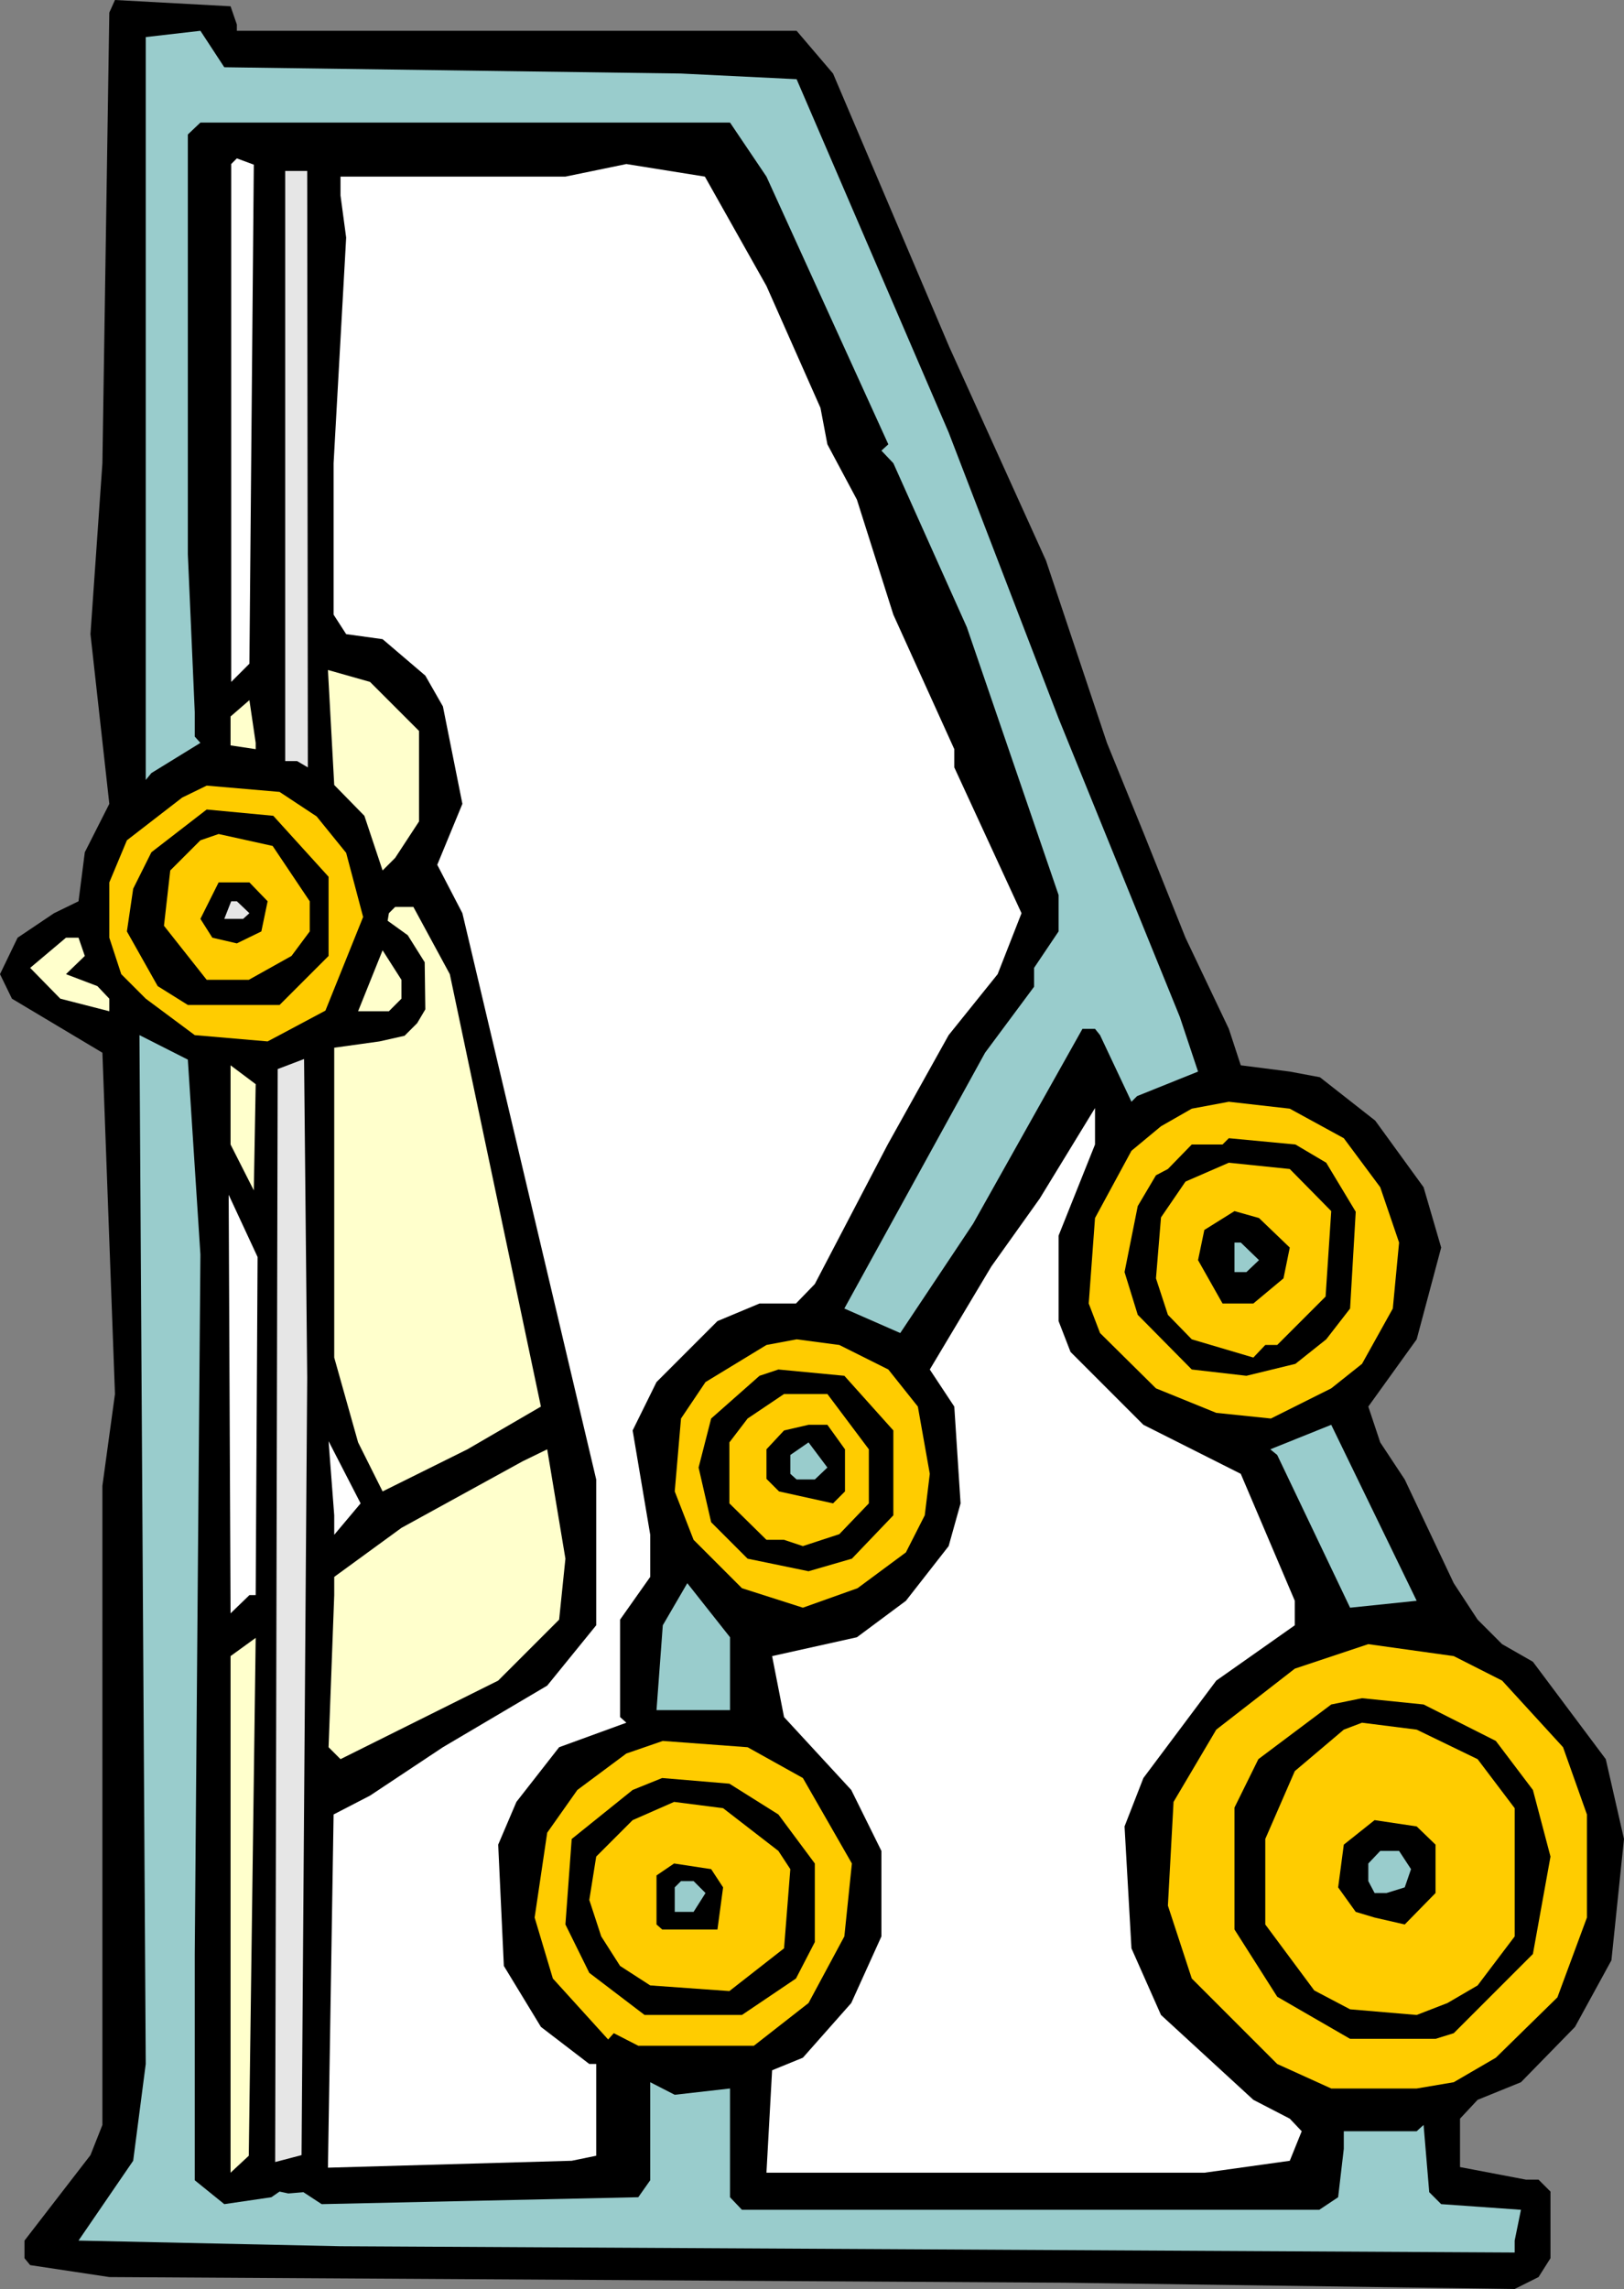
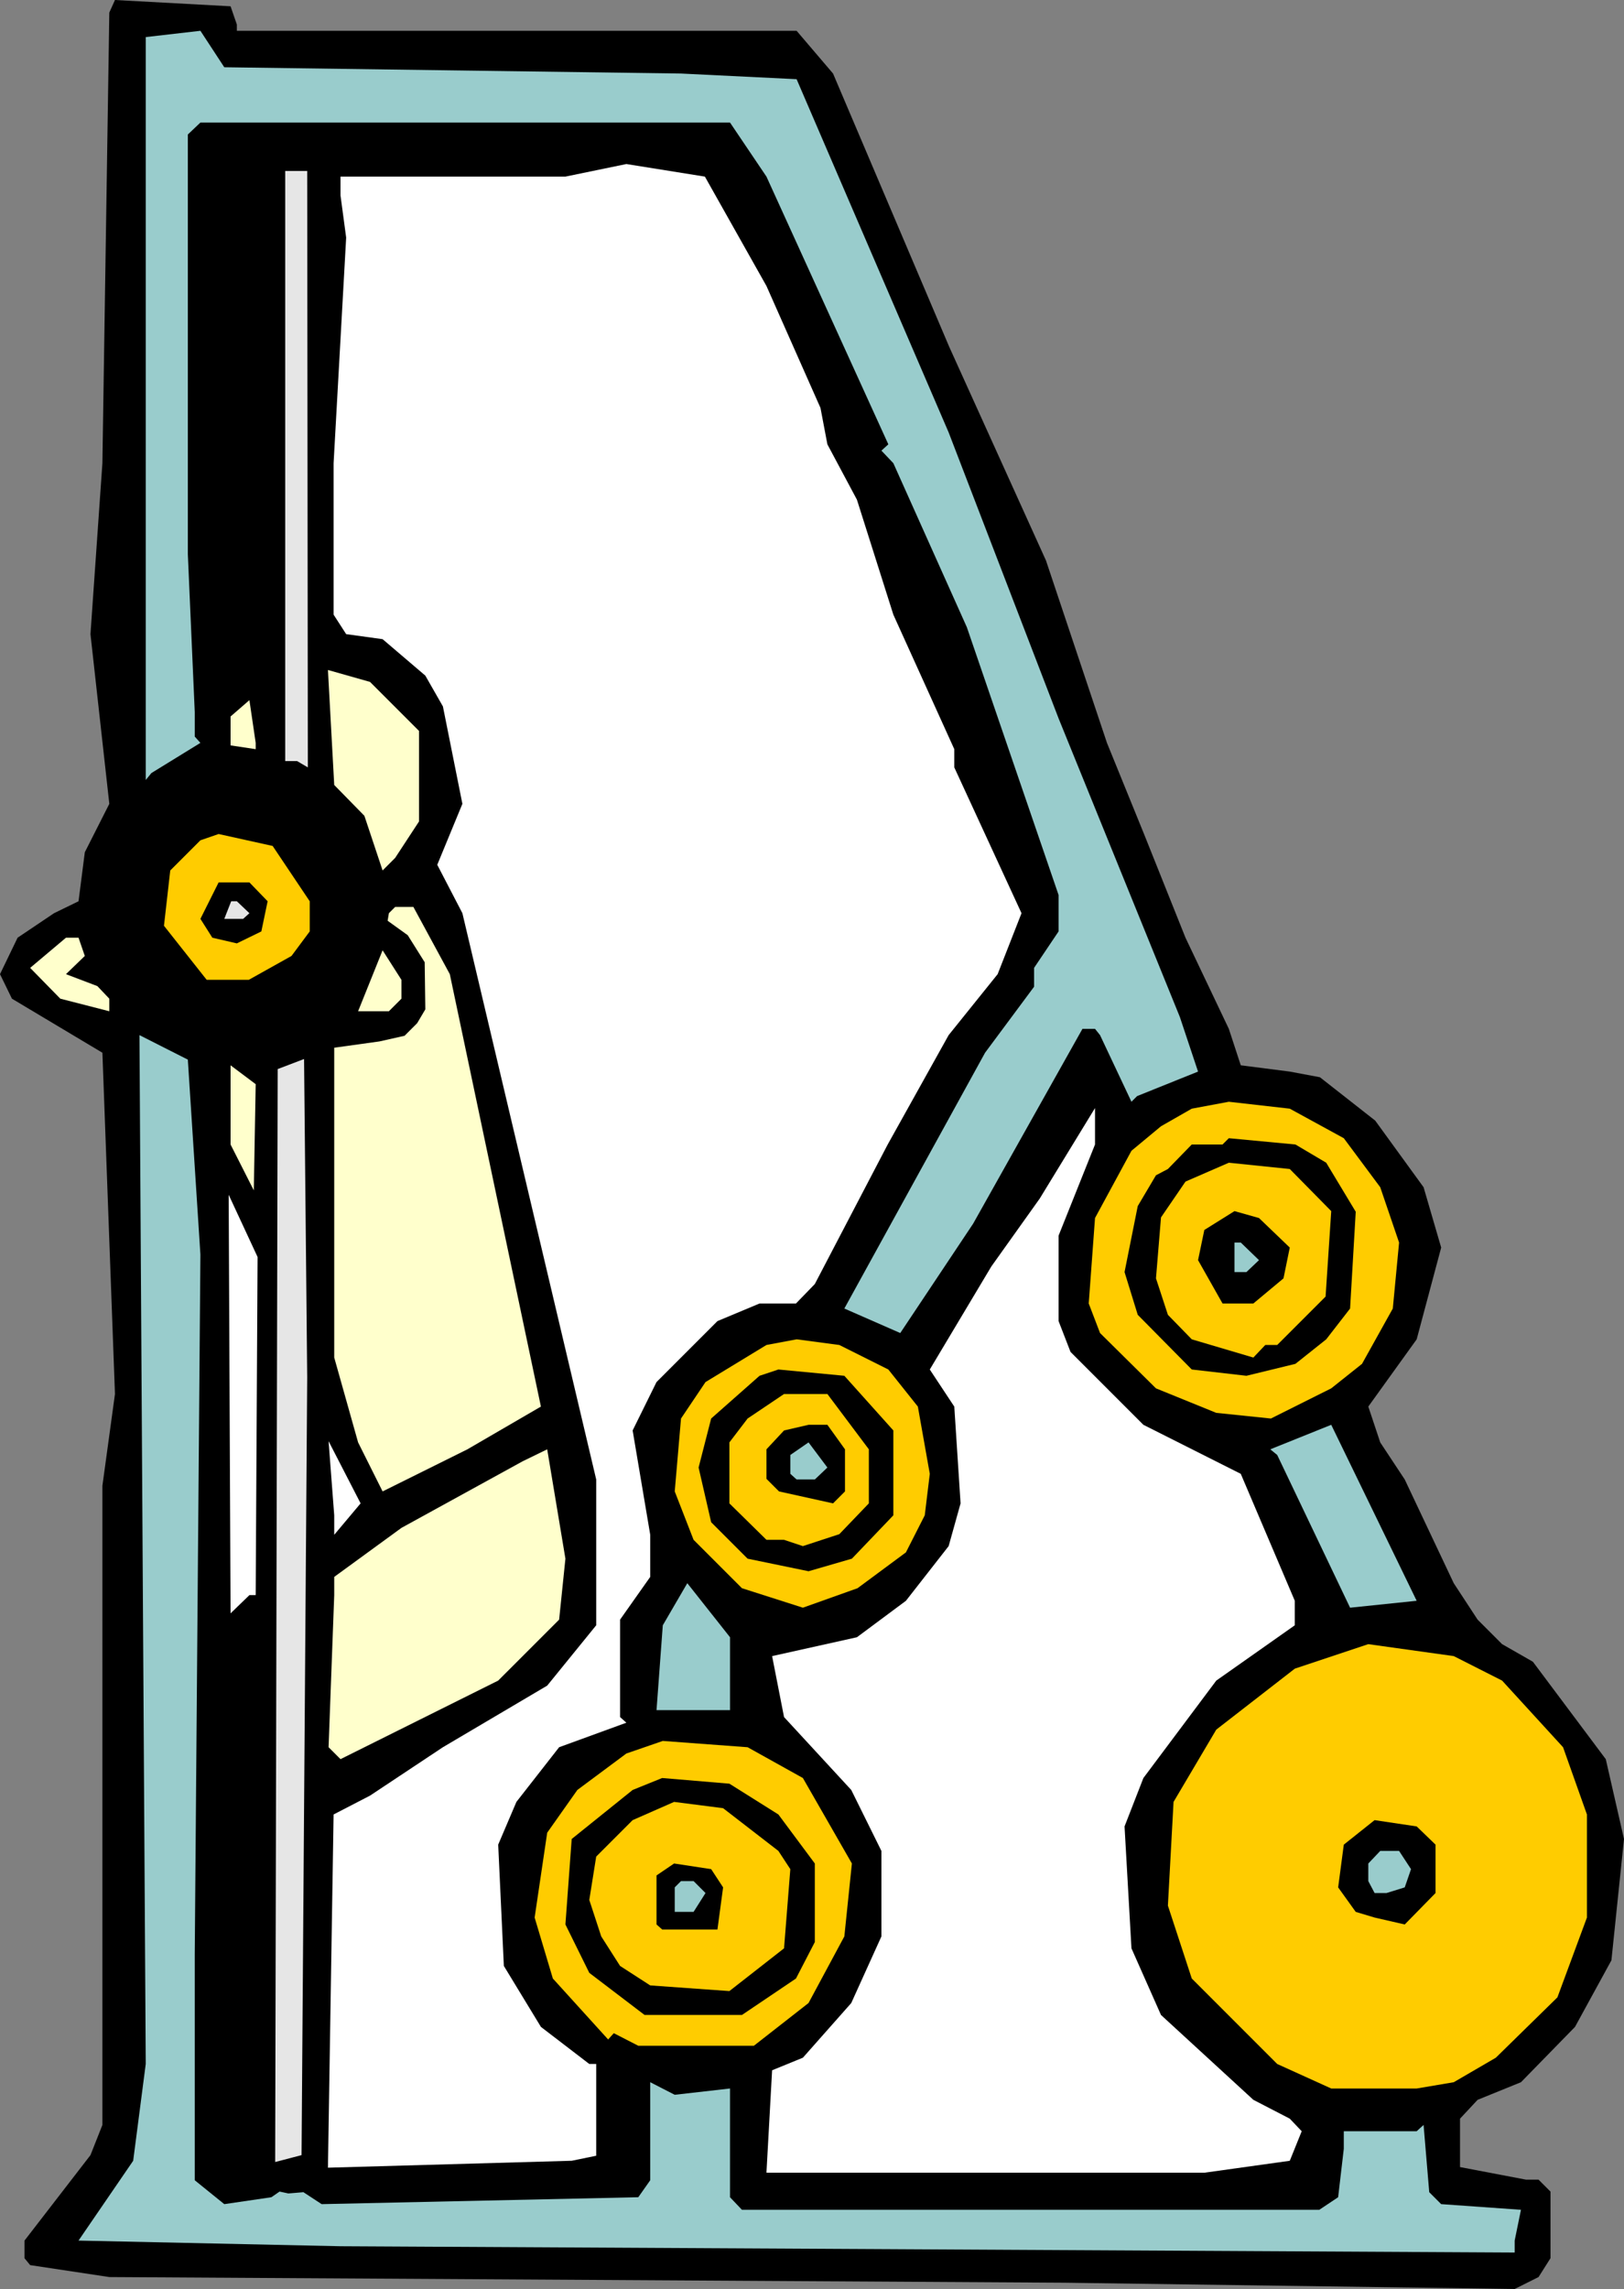
<svg xmlns="http://www.w3.org/2000/svg" xmlns:ns1="http://sodipodi.sourceforge.net/DTD/sodipodi-0.dtd" xmlns:ns2="http://www.inkscape.org/namespaces/inkscape" version="1.0" width="110.528mm" height="155.711mm" id="svg45" ns1:docname="Legs 27.wmf">
  <rect width="100%" height="100%" fill="#808080" stroke="none" />
  <ns1:namedview id="namedview45" pagecolor="#ffffff" bordercolor="#000000" borderopacity="0.25" ns2:showpageshadow="2" ns2:pageopacity="0.0" ns2:pagecheckerboard="0" ns2:deskcolor="#d1d1d1" ns2:document-units="mm" />
  <defs id="defs1">
    <pattern id="WMFhbasepattern" patternUnits="userSpaceOnUse" width="6" height="6" x="0" y="0" />
  </defs>
  <path style="fill:#000000;fill-opacity:1;fill-rule:evenodd;stroke:none" d="M 60.924,6.302 V 7.918 H 204.912 l 9.373,10.988 29.896,70.292 24.887,54.941 15.675,46.861 9.535,23.431 10.666,26.663 11.151,23.431 3.07,9.372 12.605,1.616 7.757,1.454 14.221,11.15 12.443,17.129 4.525,15.513 -6.303,23.592 -12.443,17.29 3.07,9.211 6.303,9.534 12.605,26.663 6.141,9.372 6.303,6.302 7.919,4.525 18.746,25.047 4.686,20.522 -3.232,31.187 -9.373,17.129 -13.898,14.22 -11.151,4.525 -4.525,4.848 v 12.443 l 16.968,3.232 h 3.232 l 3.07,3.07 v 17.129 l -3.07,4.848 -6.141,3.07 -115.869,-1.616 -245.636,-1.454 -20.362,-3.07 -1.454,-1.778 v -4.525 l 16.968,-21.976 3.07,-7.756 V 382.001 L 29.573,358.409 26.341,270.665 3.07,256.768 0,250.466 l 4.525,-9.372 9.373,-6.302 6.302,-3.07 1.616,-12.604 6.302,-12.443 -4.848,-43.63 3.07,-43.953 L 28.119,3.232 29.573,0 59.308,1.616 Z" id="path1" />
  <path style="fill:#99cccc;fill-opacity:1;fill-rule:evenodd;stroke:none" d="m 175.177,18.906 29.735,1.454 39.108,90.814 28.28,73.524 31.189,76.756 4.686,14.058 -15.675,6.302 -1.454,1.454 -8.08,-17.129 -1.293,-1.616 h -3.232 l -28.119,50.093 -18.746,28.117 -14.383,-6.302 36.199,-65.768 12.605,-16.967 v -4.848 l 6.303,-9.372 v -9.372 l -23.594,-68.838 -18.907,-42.175 -3.07,-3.232 1.778,-1.616 L 197.155,45.407 187.782,31.51 H 51.551 l -3.232,3.07 V 142.523 l 1.778,40.559 v 6.302 l 1.454,1.616 -12.605,7.756 -1.454,1.778 V 9.534 L 51.551,7.918 57.692,17.29 Z" id="path2" />
-   <path style="fill:#ffffff;fill-opacity:1;fill-rule:evenodd;stroke:none" d="m 64.156,170.64 -4.686,4.686 V 42.175 l 1.454,-1.454 4.363,1.616 z" id="path3" />
  <path style="fill:#ffffff;fill-opacity:1;fill-rule:evenodd;stroke:none" d="m 197.155,73.524 13.898,31.349 1.778,9.372 7.595,14.22 9.373,29.571 15.675,34.581 v 4.686 l 17.291,37.489 -6.141,15.674 -12.605,15.674 -15.675,28.117 -18.746,35.873 -4.848,5.009 h -9.373 l -10.827,4.525 -15.675,15.674 -6.141,12.443 4.525,26.824 v 10.827 l -7.757,10.988 v 25.047 l 1.616,1.454 -17.291,6.302 -10.989,14.058 -4.686,10.988 1.454,31.187 9.535,15.674 12.443,9.534 h 1.778 v 23.592 l -6.303,1.293 -62.702,1.778 1.454,-90.814 9.373,-4.848 18.746,-12.443 26.826,-15.836 12.605,-15.513 v -37.489 l -34.421,-145.594 -6.464,-12.443 6.464,-15.674 -5.01,-25.047 -4.525,-7.918 -10.989,-9.372 -9.373,-1.293 -3.232,-5.009 V 119.093 L 89.043,61.081 87.589,50.255 v -4.848 h 57.854 l 15.675,-3.232 20.2,3.232 z" id="path4" />
  <path style="fill:#e6e6e6;fill-opacity:1;fill-rule:evenodd;stroke:none" d="m 79.185,197.303 -2.747,-1.616 H 73.368 V 43.953 h 5.656 z" id="path5" />
  <path style="fill:#ffffcc;fill-opacity:1;fill-rule:evenodd;stroke:none" d="m 107.789,187.93 v 23.269 l -6.141,9.372 -3.232,3.232 -4.686,-14.058 -7.757,-7.918 -1.616,-29.571 10.827,3.07 z" id="path6" />
  <path style="fill:#ffffcc;fill-opacity:1;fill-rule:evenodd;stroke:none" d="m 65.772,192.617 -6.464,-0.97 v -7.433 l 4.848,-4.201 1.616,10.988 z" id="path7" />
-   <path style="fill:#ffcc00;fill-opacity:1;fill-rule:evenodd;stroke:none" d="m 81.448,209.907 7.595,9.372 4.363,16.482 -9.696,24.077 -14.867,7.918 -18.746,-1.616 -12.605,-9.372 -6.302,-6.302 -3.07,-9.372 v -14.22 l 4.525,-10.827 14.221,-10.988 6.302,-3.07 18.746,1.616 z" id="path8" />
  <path style="fill:#000000;fill-opacity:1;fill-rule:evenodd;stroke:none" d="m 84.518,225.42 v 20.36 L 71.913,258.384 H 48.319 l -7.757,-4.848 -7.919,-14.058 1.616,-10.988 4.686,-9.372 14.221,-10.988 17.13,1.616 z" id="path9" />
  <path style="fill:#ffcc00;fill-opacity:1;fill-rule:evenodd;stroke:none" d="m 79.67,231.722 v 7.756 l -4.686,6.302 -10.989,6.14 H 53.167 l -10.989,-13.897 1.616,-14.22 7.757,-7.756 4.686,-1.616 13.898,3.07 z" id="path10" />
  <path style="fill:#000000;fill-opacity:1;fill-rule:evenodd;stroke:none" d="m 68.843,231.722 -1.616,7.756 -6.302,3.07 -6.302,-1.454 -3.07,-4.848 4.686,-9.372 h 7.919 z" id="path11" />
  <path style="fill:#e6e6e6;fill-opacity:1;fill-rule:evenodd;stroke:none" d="m 64.156,234.792 -1.616,1.454 h -4.848 l 1.778,-4.525 h 1.454 z" id="path12" />
  <path style="fill:#ffffcc;fill-opacity:1;fill-rule:evenodd;stroke:none" d="m 115.707,250.466 23.432,111.175 -18.907,10.988 -21.816,10.827 -6.302,-12.604 -6.141,-21.815 v -79.664 l 11.635,-1.616 6.464,-1.454 3.232,-3.232 2.101,-3.555 -0.162,-12.119 -4.363,-6.948 -5.171,-3.717 0.323,-1.939 1.616,-1.616 h 4.686 z" id="path13" />
  <path style="fill:#ffffcc;fill-opacity:1;fill-rule:evenodd;stroke:none" d="m 21.816,245.78 -4.848,4.686 8.08,3.07 3.07,3.232 v 3.232 l -12.605,-3.232 -7.757,-7.918 9.211,-7.756 h 3.232 z" id="path14" />
  <path style="fill:#ffffcc;fill-opacity:1;fill-rule:evenodd;stroke:none" d="m 103.264,256.768 -3.232,3.232 h -7.919 l 6.302,-15.674 4.848,7.595 z" id="path15" />
  <path style="fill:#99cccc;fill-opacity:1;fill-rule:evenodd;stroke:none" d="m 51.551,322.536 -1.454,179.851 v 58.173 l 7.595,6.14 12.12,-1.778 2.101,-1.454 2.262,0.485 3.878,-0.323 4.686,3.07 81.448,-1.778 3.07,-4.363 v -25.208 l 6.303,3.232 14.221,-1.616 v 27.955 l 3.07,3.232 h 148.513 l 4.848,-3.232 1.454,-12.443 v -4.525 h 18.746 l 1.778,-1.616 1.454,17.29 3.07,3.07 20.524,1.454 -1.616,7.918 v 3.07 l -302.035,-1.616 -67.388,-1.454 14.059,-20.522 3.232,-24.885 -1.616,-264.525 12.443,6.302 z" id="path16" />
  <path style="fill:#ffffcc;fill-opacity:1;fill-rule:evenodd;stroke:none" d="m 65.287,306.054 -5.979,-11.796 v -20.36 l 6.464,4.848 z" id="path17" />
  <path style="fill:#ffcc00;fill-opacity:1;fill-rule:evenodd;stroke:none" d="m 345.668,292.642 9.373,12.604 4.848,14.22 -1.616,16.967 -7.919,14.22 -7.919,6.302 -15.514,7.756 -14.059,-1.454 -15.514,-6.302 -14.383,-14.22 -2.909,-7.595 1.616,-21.976 9.373,-17.29 7.595,-6.302 7.919,-4.525 9.535,-1.778 15.675,1.778 z" id="path18" />
  <path style="fill:#ffffff;fill-opacity:1;fill-rule:evenodd;stroke:none" d="m 272.3,317.688 v 21.976 l 3.07,7.918 18.746,18.745 25.048,12.604 13.898,32.641 v 6.302 l -20.2,14.22 -18.746,25.047 -4.848,12.443 1.778,31.349 7.595,17.129 23.756,21.815 9.373,4.848 3.07,3.232 -3.07,7.595 -21.978,3.07 H 197.155 l 1.454,-26.339 7.919,-3.232 12.443,-14.058 7.757,-17.129 v -21.976 l -7.757,-15.674 -17.291,-18.745 -3.07,-15.674 21.816,-4.848 12.605,-9.372 10.989,-14.058 3.07,-10.988 -1.616,-24.885 -6.303,-9.534 15.837,-26.501 12.443,-17.452 14.221,-23.269 v 9.372 z" id="path19" />
  <path style="fill:#000000;fill-opacity:1;fill-rule:evenodd;stroke:none" d="m 341.143,298.944 7.595,12.604 -1.454,24.885 -6.141,7.918 -7.919,6.302 -12.605,3.07 -14.059,-1.616 -13.898,-14.058 -3.394,-10.988 3.394,-16.967 4.686,-7.918 3.07,-1.616 6.141,-6.302 h 7.919 l 1.616,-1.616 17.13,1.616 z" id="path20" />
  <path style="fill:#ffcc00;fill-opacity:1;fill-rule:evenodd;stroke:none" d="m 342.436,311.386 -1.454,21.976 -12.443,12.443 h -3.07 l -3.07,3.232 -15.837,-4.686 -6.141,-6.302 -3.07,-9.372 1.293,-15.674 6.303,-9.211 11.151,-4.848 15.675,1.616 z" id="path21" />
  <path style="fill:#000000;fill-opacity:1;fill-rule:evenodd;stroke:none" d="m 331.77,320.758 -1.616,7.918 -7.757,6.464 h -7.919 l -6.303,-11.15 1.616,-7.756 7.757,-4.848 6.303,1.778 z" id="path22" />
  <path style="fill:#ffffff;fill-opacity:1;fill-rule:evenodd;stroke:none" d="M 65.772,410.118 H 64.156 l -4.848,4.686 -0.485,-107.62 7.434,15.998 z" id="path23" />
  <path style="fill:#99cccc;fill-opacity:1;fill-rule:evenodd;stroke:none" d="m 323.851,323.99 -3.232,3.07 h -3.07 v -7.595 h 1.616 z" id="path24" />
  <path style="fill:#ffcc00;fill-opacity:1;fill-rule:evenodd;stroke:none" d="m 228.506,352.107 7.595,9.534 3.07,17.29 -1.293,10.665 -4.848,9.534 -12.443,9.211 -14.059,5.009 -15.675,-5.009 -12.443,-12.443 -4.848,-12.443 1.616,-18.745 6.303,-9.372 15.675,-9.534 7.757,-1.454 10.989,1.454 z" id="path25" />
  <path style="fill:#000000;fill-opacity:1;fill-rule:evenodd;stroke:none" d="m 229.799,367.781 v 21.815 l -10.666,11.15 -11.151,3.232 -15.675,-3.232 -9.373,-9.372 -3.232,-14.058 3.232,-12.604 12.443,-10.988 4.848,-1.616 16.968,1.616 z" id="path26" />
  <path style="fill:#ffcc00;fill-opacity:1;fill-rule:evenodd;stroke:none" d="m 223.496,372.629 v 13.897 l -7.595,7.918 -9.373,3.07 -4.848,-1.616 h -4.525 l -9.535,-9.372 v -15.674 l 4.686,-6.14 9.373,-6.302 h 11.151 z" id="path27" />
  <path style="fill:#000000;fill-opacity:1;fill-rule:evenodd;stroke:none" d="m 217.355,372.629 v 10.827 l -3.07,3.07 -13.898,-3.07 -3.232,-3.232 v -7.595 l 4.525,-4.848 6.303,-1.454 h 4.848 z" id="path28" />
  <path style="fill:#99cccc;fill-opacity:1;fill-rule:evenodd;stroke:none" d="m 347.284,413.35 -18.746,-39.267 -1.778,-1.454 15.675,-6.302 21.978,45.246 z" id="path29" />
  <path style="fill:#99cccc;fill-opacity:1;fill-rule:evenodd;stroke:none" d="m 209.599,380.385 h -4.686 l -1.616,-1.454 v -4.848 l 4.686,-3.232 4.848,6.464 z" id="path30" />
  <path style="fill:#ffffff;fill-opacity:1;fill-rule:evenodd;stroke:none" d="m 85.973,394.606 v -5.009 l -1.454,-19.068 8.242,15.998 z" id="path31" />
  <path style="fill:#ffffcc;fill-opacity:1;fill-rule:evenodd;stroke:none" d="m 143.826,416.42 -15.675,15.674 -40.562,20.199 -3.07,-3.07 1.454,-39.105 v -4.686 l 17.291,-12.604 31.189,-17.129 6.303,-3.07 4.686,28.117 z" id="path32" />
  <path style="fill:#99cccc;fill-opacity:1;fill-rule:evenodd;stroke:none" d="m 187.782,439.689 h -18.907 l 1.616,-21.815 6.303,-10.827 10.989,13.897 z" id="path33" />
-   <path style="fill:#ffffcc;fill-opacity:1;fill-rule:evenodd;stroke:none" d="M 59.308,558.62 V 425.793 l 6.464,-4.686 -1.778,133.151 z" id="path34" />
  <path style="fill:#ffcc00;fill-opacity:1;fill-rule:evenodd;stroke:none" d="m 386.392,432.095 15.675,17.129 6.141,17.29 v 26.501 l -7.595,20.522 -15.837,15.513 -10.827,6.302 -9.535,1.616 h -21.978 l -13.898,-6.302 -21.978,-21.976 -6.141,-18.745 1.454,-26.663 10.989,-18.583 20.2,-15.674 18.907,-6.302 21.978,3.07 z" id="path35" />
-   <path style="fill:#000000;fill-opacity:1;fill-rule:evenodd;stroke:none" d="m 384.776,447.607 9.535,12.604 4.525,17.129 -4.525,25.047 -20.362,20.36 -4.686,1.454 h -21.978 l -18.746,-10.827 -10.989,-17.29 v -31.349 l 6.141,-12.443 18.746,-14.058 7.919,-1.616 15.837,1.616 z" id="path36" />
  <path style="fill:#ffcc00;fill-opacity:1;fill-rule:evenodd;stroke:none" d="m 380.089,452.294 9.535,12.604 v 32.965 l -9.535,12.604 -7.757,4.525 -7.919,3.07 -17.13,-1.454 -9.211,-4.848 -12.605,-16.967 v -21.976 l 7.595,-17.452 12.605,-10.665 4.686,-1.778 14.059,1.778 z" id="path37" />
  <path style="fill:#ffcc00;fill-opacity:1;fill-rule:evenodd;stroke:none" d="m 206.528,457.141 12.605,21.976 -1.939,18.745 -9.211,17.129 -14.059,10.988 h -29.735 l -6.303,-3.232 -1.454,1.616 -14.221,-15.674 -4.686,-15.674 3.232,-21.815 7.757,-10.988 12.605,-9.372 9.373,-3.232 21.816,1.616 z" id="path38" />
  <path style="fill:#000000;fill-opacity:1;fill-rule:evenodd;stroke:none" d="m 200.226,466.514 9.373,12.604 v 20.199 l -4.848,9.372 -13.898,9.372 h -25.048 l -14.221,-10.827 -6.141,-12.443 1.616,-21.976 15.675,-12.604 7.595,-3.07 17.291,1.454 z" id="path39" />
  <path style="fill:#ffcc00;fill-opacity:1;fill-rule:evenodd;stroke:none" d="m 200.226,475.886 3.07,4.686 -1.616,20.36 -14.059,10.988 -20.362,-1.454 -7.757,-5.009 -4.848,-7.595 -3.07,-9.372 1.778,-11.15 9.373,-9.372 10.666,-4.686 12.605,1.616 z" id="path40" />
  <path style="fill:#000000;fill-opacity:1;fill-rule:evenodd;stroke:none" d="m 369.262,474.27 v 12.443 l -7.919,8.08 -7.757,-1.778 -4.848,-1.454 -4.525,-6.302 1.454,-10.988 7.919,-6.302 10.827,1.616 z" id="path41" />
  <path style="fill:#99cccc;fill-opacity:1;fill-rule:evenodd;stroke:none" d="m 362.959,480.572 -1.616,4.686 -4.686,1.454 h -3.07 l -1.616,-3.07 v -4.525 l 3.07,-3.232 h 4.848 z" id="path42" />
  <path style="fill:#000000;fill-opacity:1;fill-rule:evenodd;stroke:none" d="m 186.005,485.258 -1.454,10.827 h -14.221 l -1.454,-1.293 v -12.604 l 4.525,-3.07 9.535,1.454 z" id="path43" />
  <path style="fill:#99cccc;fill-opacity:1;fill-rule:evenodd;stroke:none" d="m 181.48,486.712 -3.07,4.848 h -4.848 v -6.302 l 1.616,-1.616 h 3.232 z" id="path44" />
  <path style="fill:#e6e6e6;fill-opacity:1;fill-rule:evenodd;stroke:none" d="m 71.428,274.866 -0.646,281.007 6.787,-1.778 1.454,-199.888 -0.808,-81.927 z" id="path45" />
</svg>